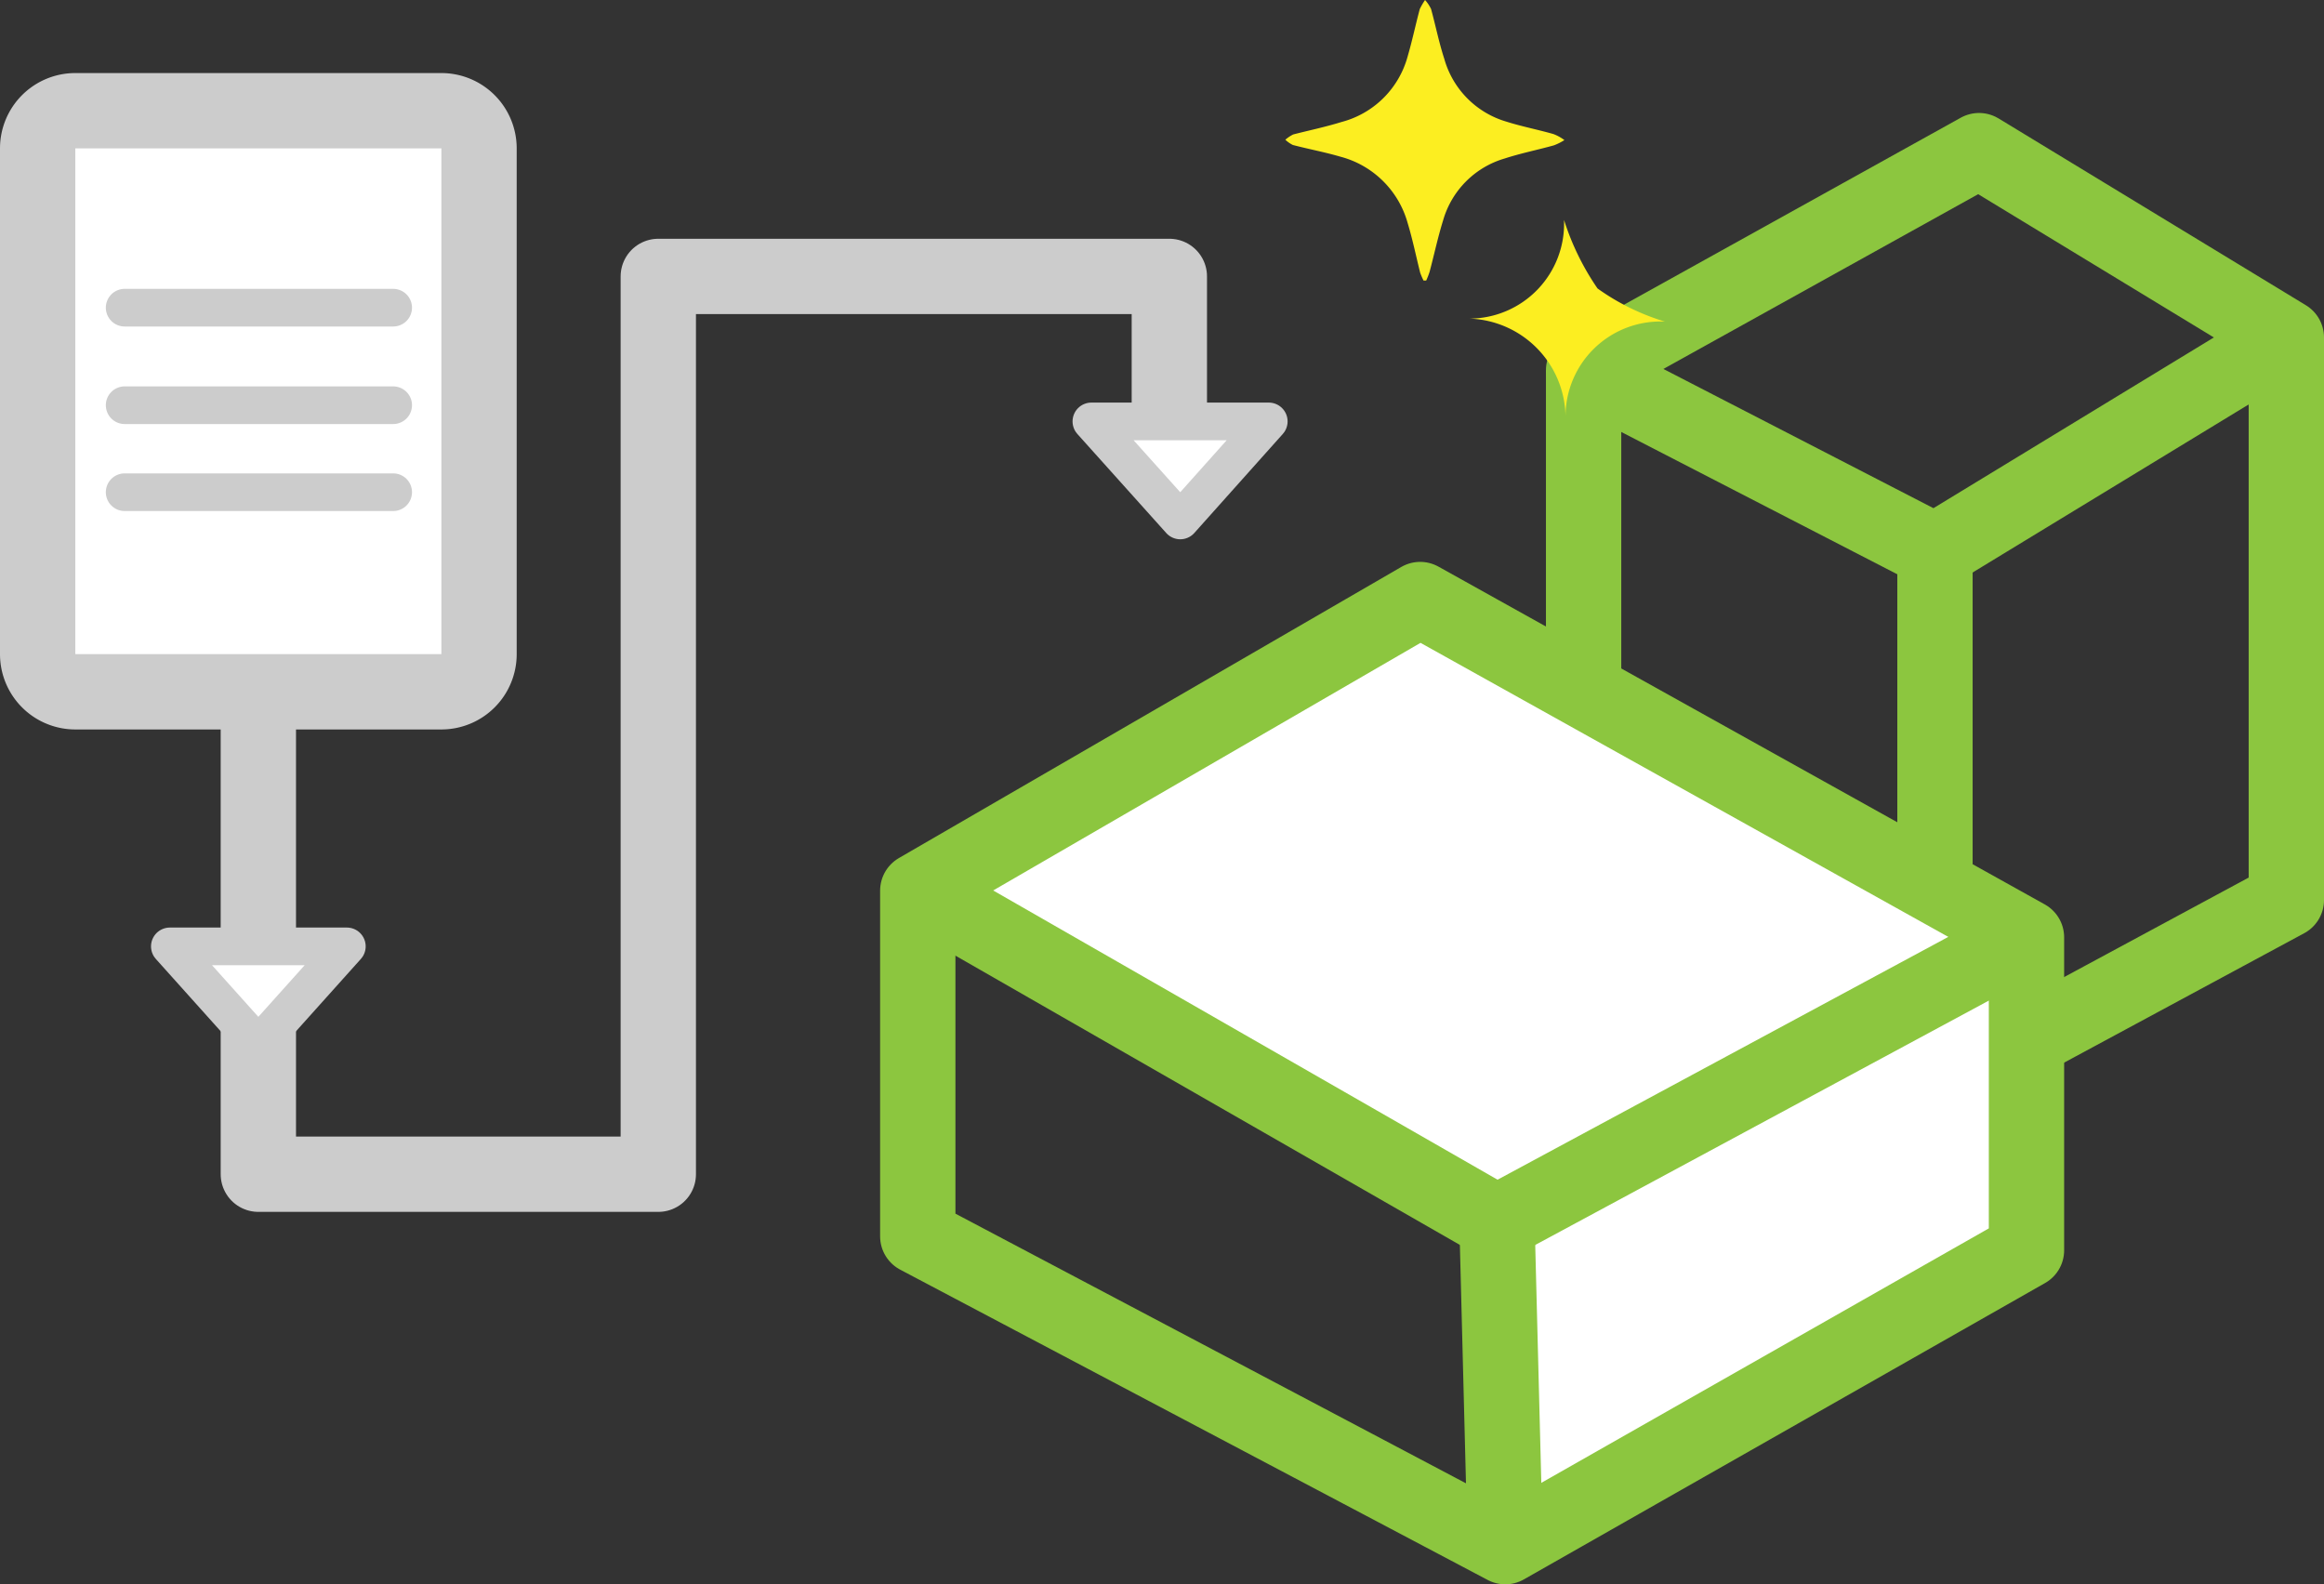
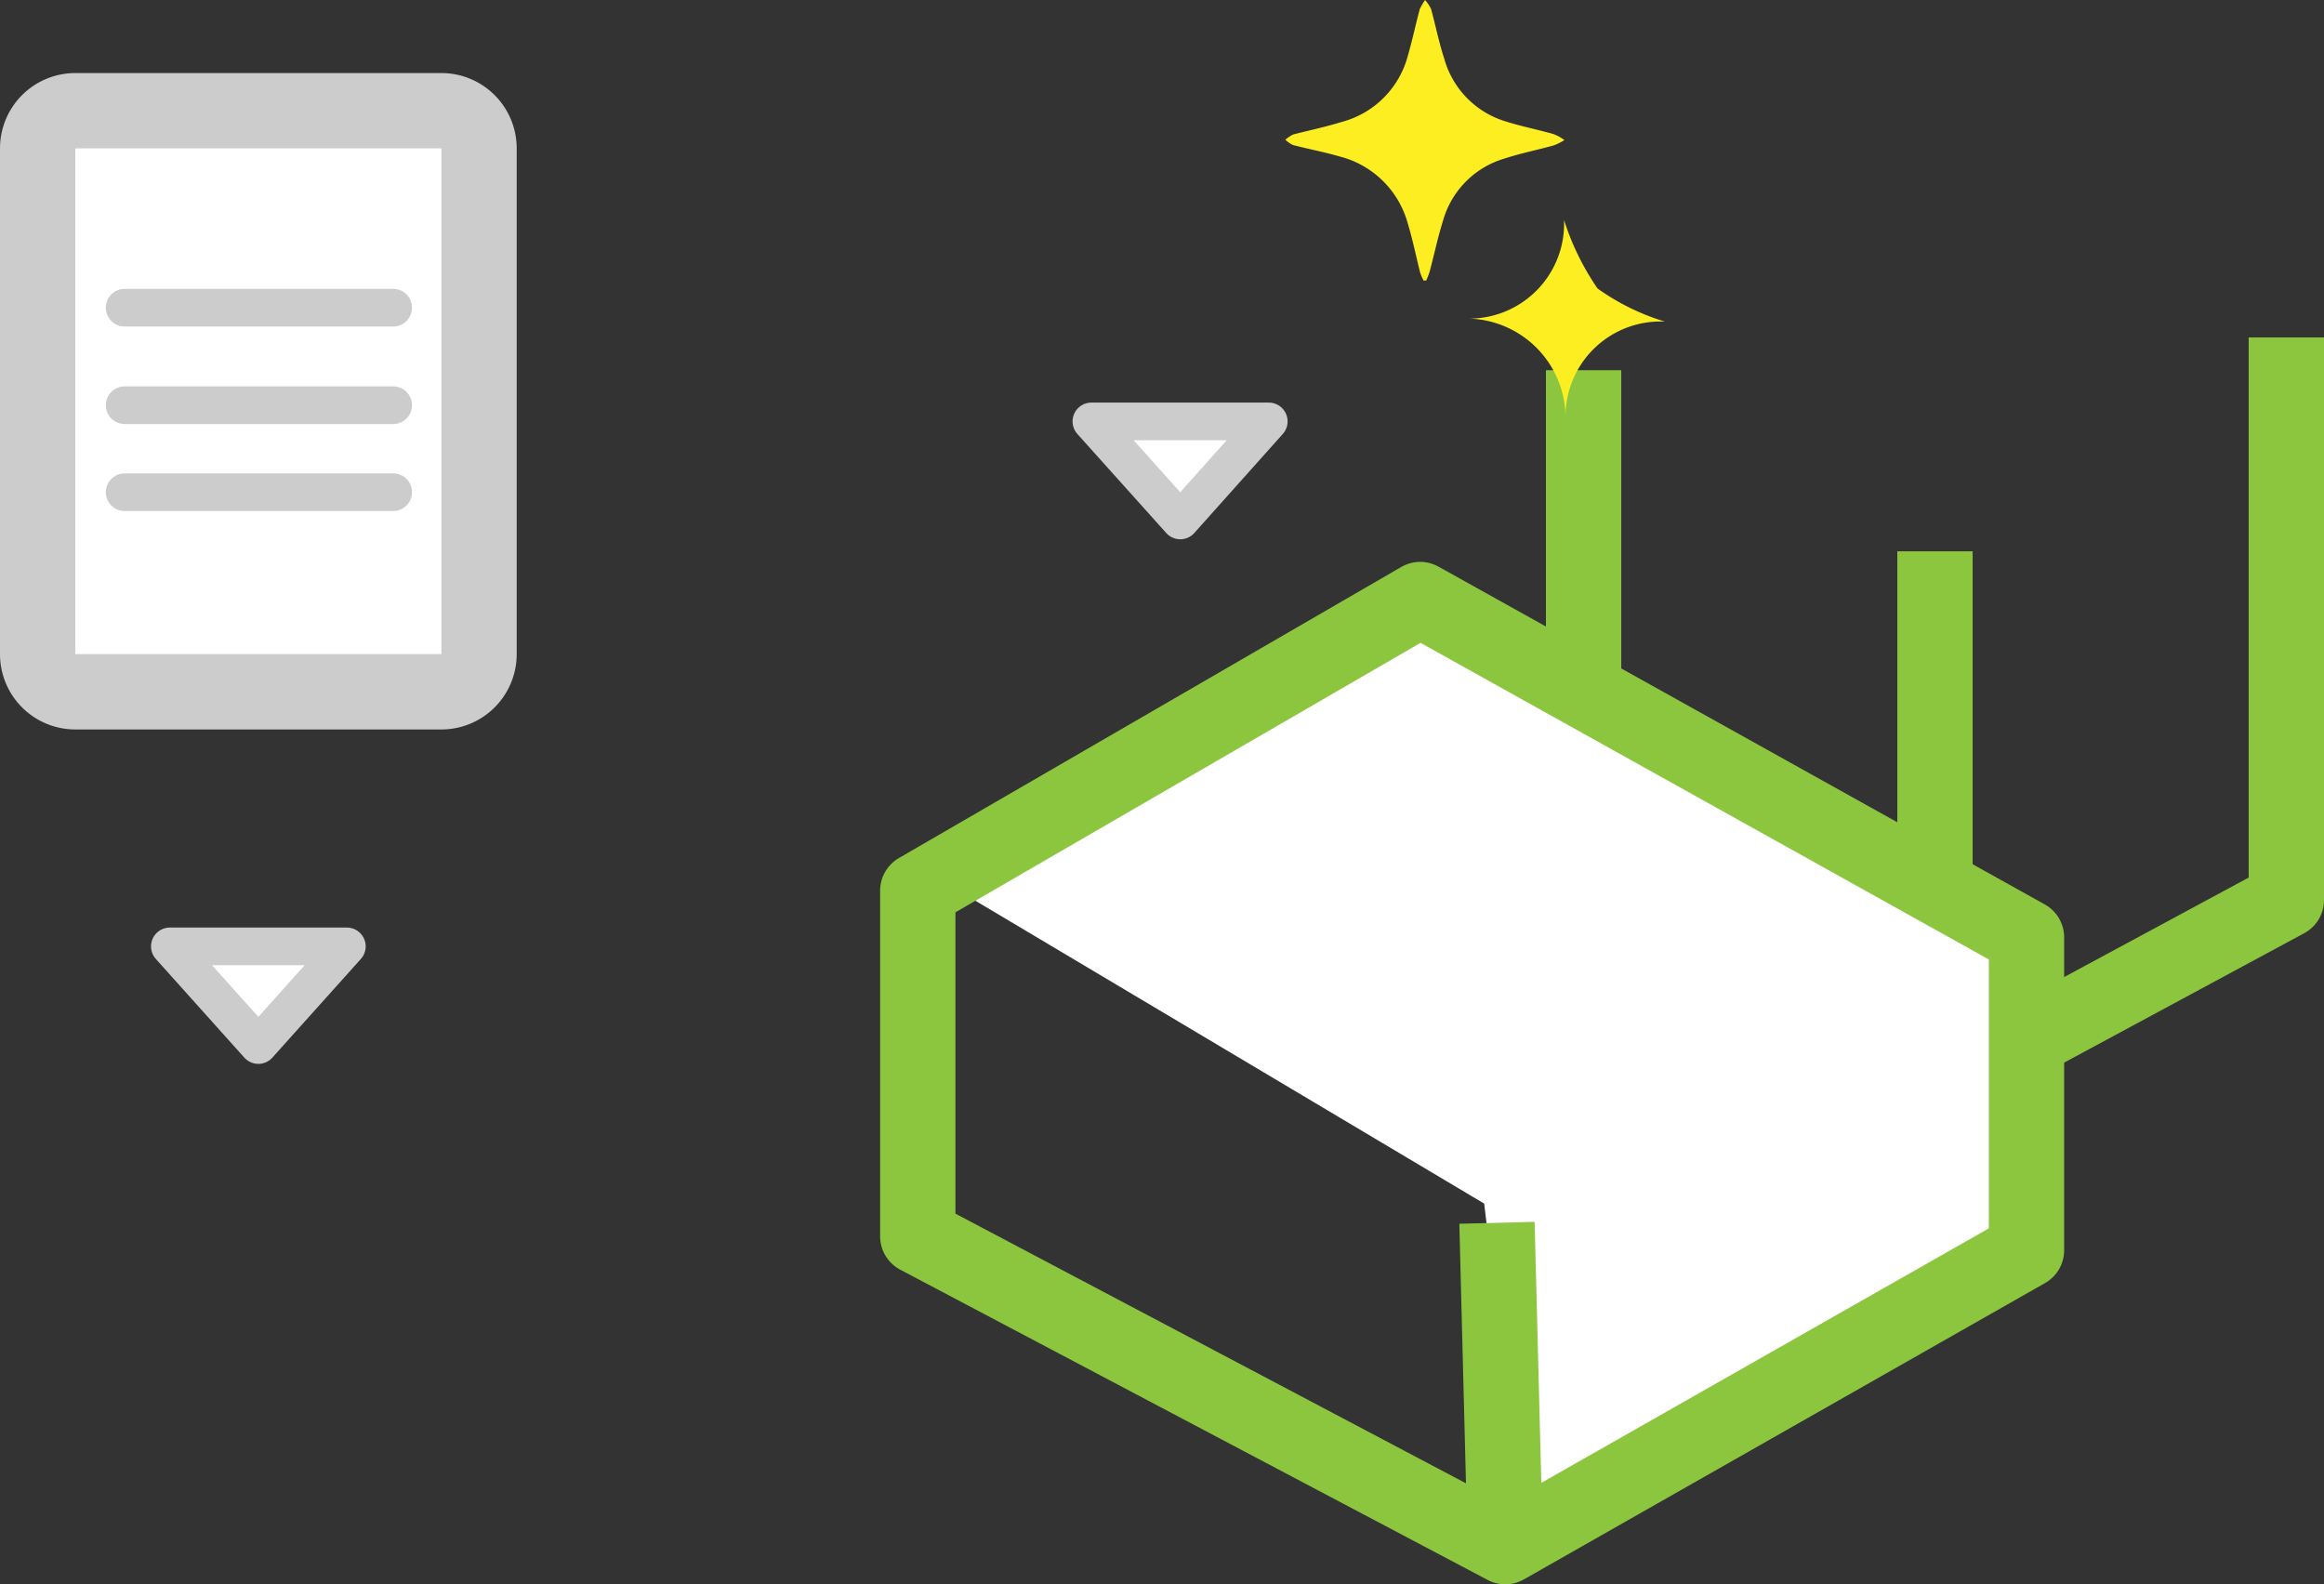
<svg xmlns="http://www.w3.org/2000/svg" viewBox="0 0 61.71 42.07">
  <rect x="0" y="0" width="61.71" height="42.07" fill="#333333" stroke="none" />
  <defs>
    <style>.cls-1,.cls-6{fill:#fff;}.cls-2{fill:#ccc;}.cls-3,.cls-4,.cls-5{fill:none;}.cls-3,.cls-5,.cls-6{stroke:#ccc;}.cls-3{stroke-linecap:round;stroke-miterlimit:10;}.cls-4{stroke:#8cc63f;}.cls-4,.cls-5,.cls-6{stroke-linejoin:round;}.cls-4,.cls-5{stroke-width:2px;}.cls-7{fill:#fcee21;}</style>
  </defs>
  <g id="レイヤー_2" data-name="レイヤー 2">
    <g id="レイヤー_1-2" data-name="レイヤー 1">
      <rect class="cls-1" x="1" y="2.94" width="11.72" height="15.43" rx="1" />
      <path class="cls-2" d="M11.72,3.94V17.37H2V3.94h9.72m0-2H2a2,2,0,0,0-2,2V17.37a2,2,0,0,0,2,2h9.72a2,2,0,0,0,2-2V3.94a2,2,0,0,0-2-2Z" />
      <line class="cls-3" x1="3.31" y1="8.17" x2="10.44" y2="8.17" />
      <line class="cls-3" x1="3.31" y1="10.76" x2="10.44" y2="10.76" />
      <line class="cls-3" x1="3.31" y1="13.07" x2="10.44" y2="13.07" />
-       <polygon class="cls-4" points="42.05 9.83 52.55 4 60.71 8.96 51.38 14.64 42.05 9.83" />
      <polyline class="cls-4" points="42.05 9.83 42.05 23.68 51.38 28.93 60.71 23.9 60.71 8.96" />
      <line class="cls-4" x1="51.38" y1="14.64" x2="51.38" y2="28.93" />
      <polygon class="cls-1" points="53.38 25.12 37.74 16.49 25.45 23.65 39.41 31.96 40.47 40.78 53.38 33.6 53.38 25.12" />
      <polygon class="cls-4" points="37.71 15.92 24.37 23.65 24.37 32.83 39.97 41.07 53.81 33.2 53.81 24.89 37.71 15.92" />
-       <path class="cls-4" d="M24.37,23.65l15.38,8.82,14.07-7.58" />
      <line class="cls-4" x1="39.97" y1="41.07" x2="39.75" y2="32.47" />
-       <polyline class="cls-5" points="6.86 17.96 6.86 31.18 17.48 31.18 17.48 7.34 31.05 7.34 31.05 10.76" />
      <polygon class="cls-6" points="28.98 11.19 33.69 11.19 31.34 13.82 28.98 11.19" />
      <polygon class="cls-6" points="4.51 25.13 9.21 25.13 6.86 27.75 4.51 25.13" />
      <path class="cls-7" d="M37.8,7.45a1.89,1.89,0,0,1-.09-.21c-.11-.44-.2-.88-.33-1.31a2.52,2.52,0,0,0-1.79-1.77c-.41-.12-.84-.2-1.26-.31a.81.81,0,0,1-.2-.14,1,1,0,0,1,.21-.14c.43-.11.86-.2,1.28-.33a2.47,2.47,0,0,0,1.76-1.75c.12-.41.21-.84.32-1.25A1.88,1.88,0,0,1,37.84,0,1,1,0,0,1,38,.24c.12.44.21.89.35,1.32A2.42,2.42,0,0,0,40,3.23c.41.13.83.21,1.25.33a1.18,1.18,0,0,1,.29.16,1.47,1.47,0,0,1-.28.14c-.43.12-.88.21-1.31.35a2.4,2.4,0,0,0-1.63,1.64c-.14.45-.24.92-.36,1.37a2.18,2.18,0,0,1-.09.23Z" />
      <path class="cls-7" d="M41.57,11.06A2.64,2.64,0,0,0,39,8.46a2.52,2.52,0,0,0,2.53-2.62,6.86,6.86,0,0,0,.89,1.82,6.1,6.1,0,0,0,1.79.88A2.52,2.52,0,0,0,41.57,11.06Z" />
    </g>
  </g>
</svg>